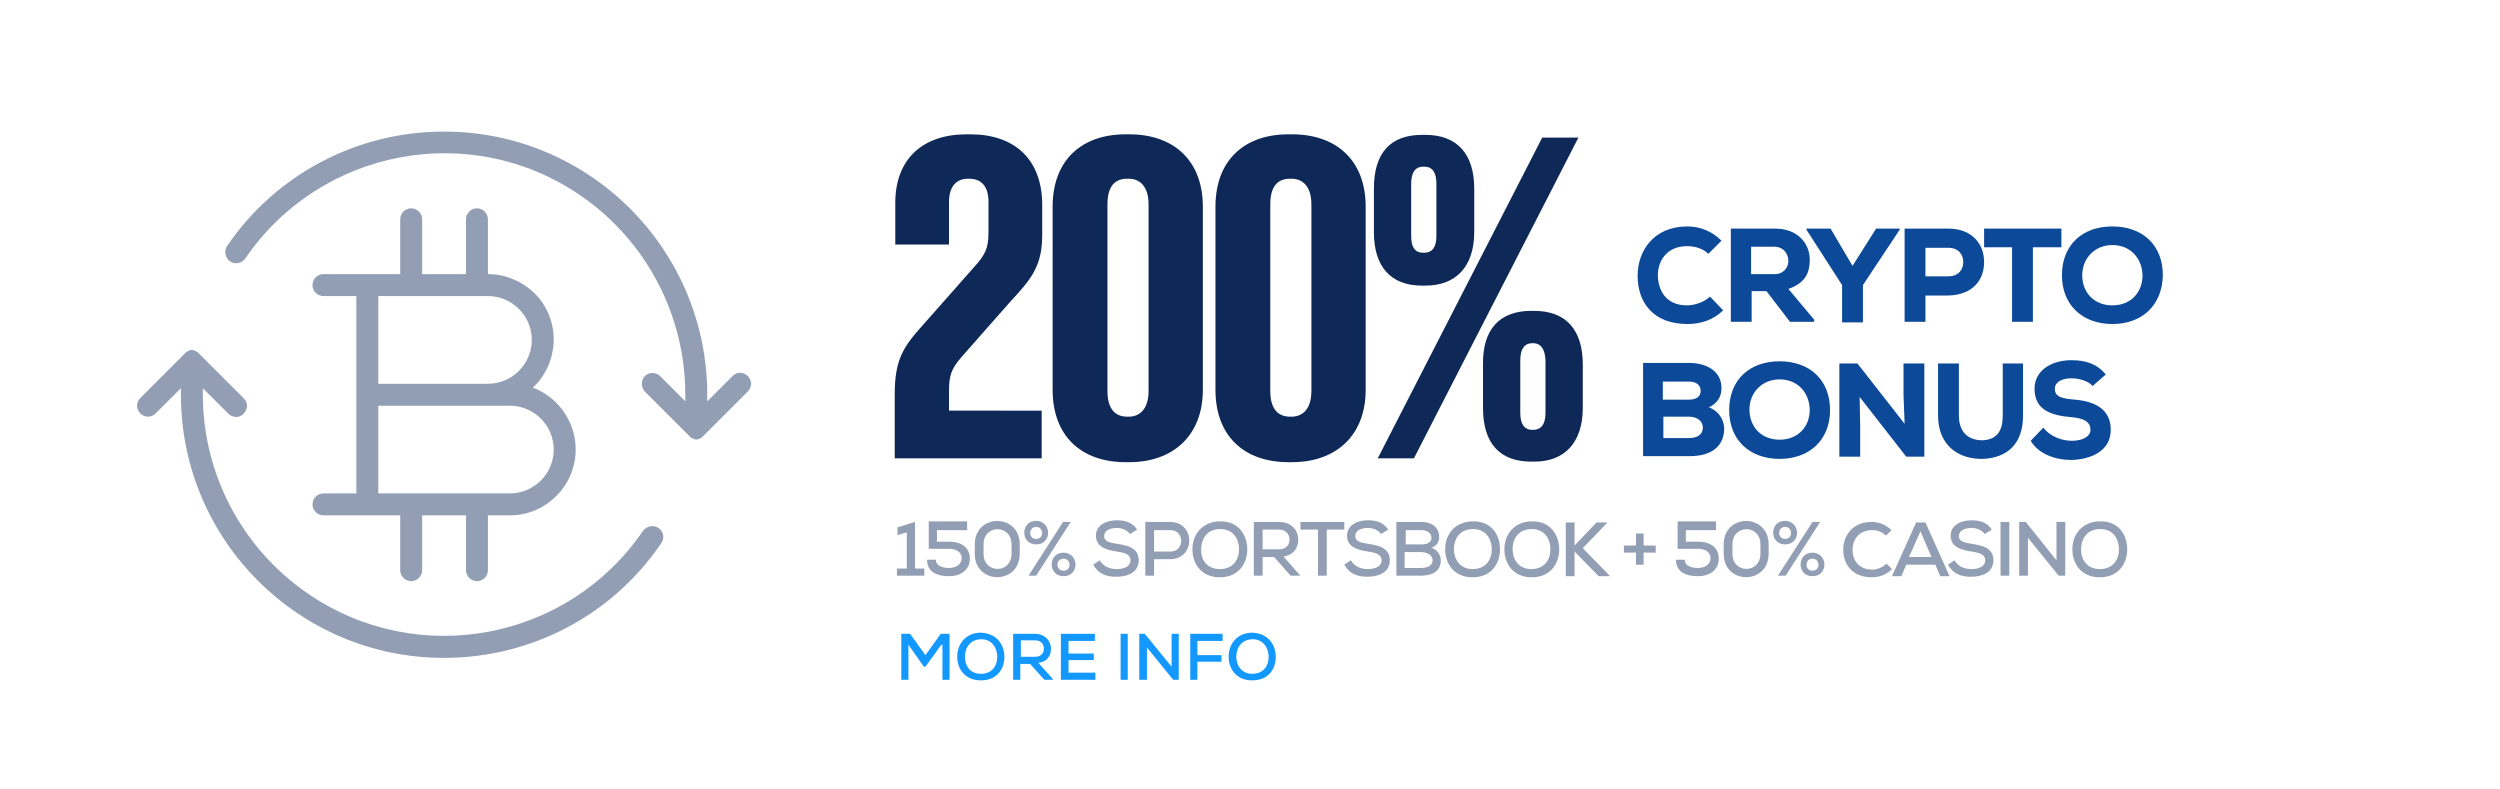
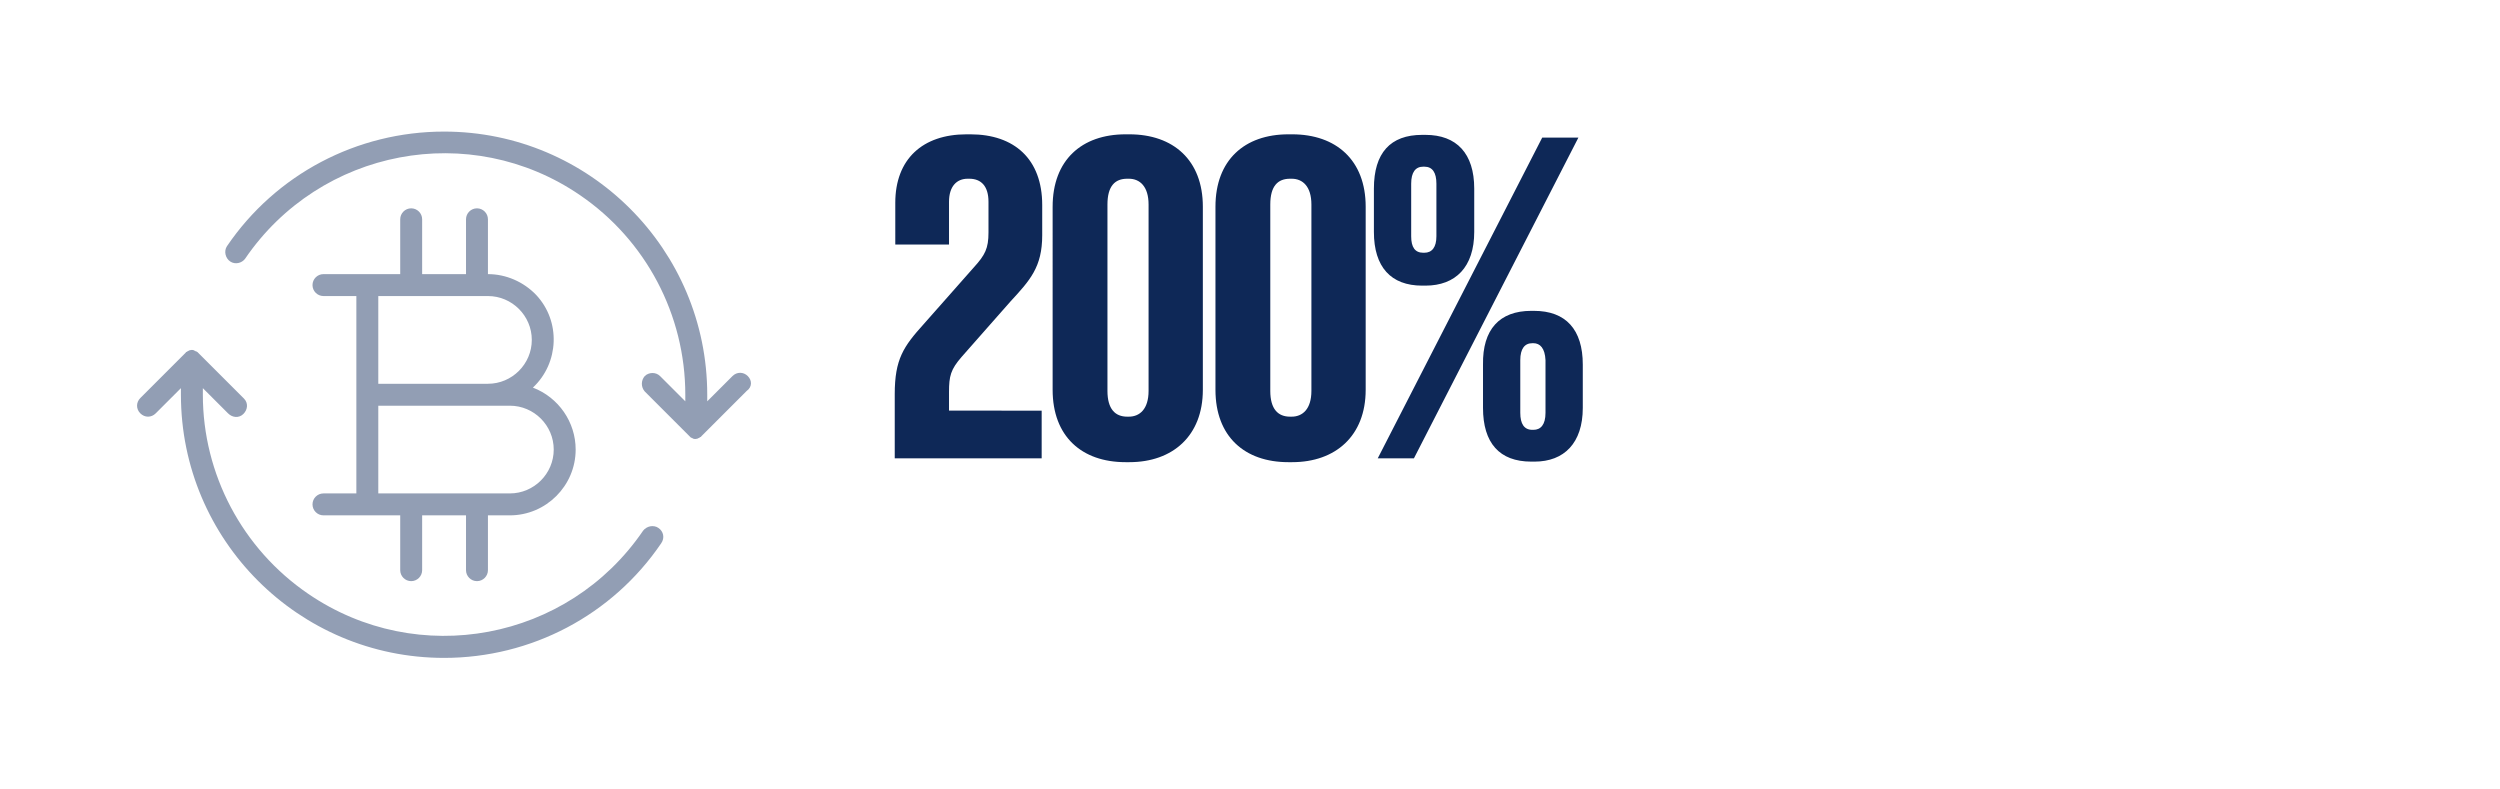
<svg xmlns="http://www.w3.org/2000/svg" version="1.1" id="Layer_1" x="0px" y="0px" viewBox="0 0 456 144" style="enable-background:new 0 0 456 144;" xml:space="preserve">
  <style type="text/css"> .st0{fill:#0E2857;} .st1{fill:none;} .st2{fill:#929EB4;} .st3{fill:#0C4999;} .st4{fill:#1298FF;} </style>
  <path class="st0" d="M180.3,42.4v-5.6c0-2.8-1.3-4.2-3.5-4.2h-0.3c-2,0-3.4,1.4-3.4,4.2v7.8h-9.8V37c0-8,5-12.5,13-12.5h0.7 c8,0,13.1,4.5,13.1,12.9v5.5c0,5.8-2.2,8.2-5.8,12.1l-8.9,10.1c-2,2.3-2.3,3.5-2.3,6.4v3.4H190v8.7h-26.8V71.9 c0-6.4,1.6-8.7,5.3-12.8l9.1-10.3C179.7,46.5,180.3,45.3,180.3,42.4z M205.3,24.5h0.7c8,0,13.4,4.7,13.4,13.2v33.4 c0,8.4-5.5,13.2-13.4,13.2h-0.7c-8,0-13.3-4.7-13.3-13.2V37.7C192,29.2,197.3,24.5,205.3,24.5z M205.9,32.6h-0.3 c-2.2,0-3.6,1.3-3.6,4.7v34c0,3.3,1.4,4.7,3.6,4.7h0.3c2,0,3.6-1.4,3.6-4.7v-34C209.5,34,207.9,32.6,205.9,32.6z M235,24.5h0.7 c8,0,13.4,4.7,13.4,13.2v33.4c0,8.4-5.5,13.2-13.4,13.2H235c-8,0-13.3-4.7-13.3-13.2V37.7C221.7,29.2,227,24.5,235,24.5z M235.6,32.6h-0.3c-2.2,0-3.6,1.3-3.6,4.7v34c0,3.3,1.4,4.7,3.6,4.7h0.3c2,0,3.6-1.4,3.6-4.7v-34C239.2,34,237.6,32.6,235.6,32.6z M259.4,24.6h0.6c5.7,0,8.9,3.4,8.9,9.8v7.9c0,6.4-3.4,9.8-8.9,9.8h-0.6c-5.7,0-8.8-3.4-8.8-9.8v-7.9 C250.6,27.9,253.6,24.6,259.4,24.6z M287.9,25.1l-30,58.5h-6.6l30-58.5C281.3,25.1,287.9,25.1,287.9,25.1z M259.8,30.4h-0.2 c-1.4,0-2.2,1-2.2,3.1v9.6c0,2,0.7,3,2.2,3h0.2c1.4,0,2.2-1,2.2-3v-9.6C262,31.5,261.3,30.4,259.8,30.4z M279.3,56.7h0.5 c5.8,0,8.9,3.4,8.9,9.8v7.9c0,6.4-3.4,9.8-8.8,9.8h-0.6c-5.8,0-8.8-3.4-8.8-9.8v-7.9C270.4,60.1,273.5,56.7,279.3,56.7z M279.7,62.6 h-0.2c-1.4,0-2.2,1-2.2,3.1v9.6c0,2,0.7,3.1,2.2,3.1h0.2c1.3,0,2.2-0.9,2.2-3.1v-9.6C281.8,63.5,280.9,62.6,279.7,62.6z" />
-   <rect id="Rectangle_2291_2_" class="st1" width="456" height="144" />
-   <path class="st2" d="M120.1,96.3c-0.4-0.3-1-0.4-1.5-0.3s-1,0.4-1.3,0.8c-13.7,20.1-41.1,25.2-61.1,11.5C44.2,100.1,37,86.5,37,72 v-1.2l4.6,4.6c0.8,0.8,2,0.9,2.8,0.1s0.9-2,0.1-2.8l-0.1-0.1l-8-8c-0.1-0.1-0.2-0.2-0.3-0.3L36,64.2c-0.1,0-0.1-0.1-0.2-0.1 c-0.1,0-0.1,0-0.2-0.1c-0.1,0-0.1,0-0.2-0.1c-0.3-0.1-0.5-0.1-0.8,0c-0.1,0-0.1,0-0.2,0.1c-0.1,0-0.1,0-0.2,0.1 c-0.1,0-0.1,0.1-0.2,0.1c0,0-0.1,0-0.1,0.1c-0.1,0.1-0.2,0.2-0.3,0.3l-8,8c-0.8,0.8-0.8,2,0,2.8s2,0.8,2.8,0l0,0l4.6-4.6V72 c0,26.5,21.5,48,48,48c15.9,0,30.7-7.8,39.6-20.9C121.3,98.1,121,96.9,120.1,96.3L120.1,96.3L120.1,96.3z M136.4,68.6 c-0.8-0.8-2-0.8-2.8,0l-4.6,4.6V72c0-26.5-21.5-48-48-48c-15.9,0-30.7,7.8-39.6,20.9c-0.6,0.9-0.3,2.2,0.6,2.8 c0.9,0.6,2.1,0.3,2.7-0.5c13.7-20.1,41.1-25.3,61.1-11.6c12,8.2,19.2,21.8,19.2,36.4v1.2l-4.6-4.6c-0.8-0.8-2.1-0.7-2.8,0 c-0.7,0.8-0.7,2,0,2.8l8,8c0.1,0.1,0.2,0.2,0.3,0.3l0.1,0.1c0.1,0,0.1,0.1,0.2,0.1s0.1,0,0.2,0.1c0.1,0,0.1,0,0.2,0.1 c0.3,0.1,0.5,0.1,0.8,0c0.1,0,0.1,0,0.2-0.1c0.1,0,0.1,0,0.2-0.1c0.1,0,0.1-0.1,0.2-0.1c0,0,0.1,0,0.1-0.1c0.1-0.1,0.2-0.2,0.3-0.3 l8-8C137.2,70.6,137.2,69.4,136.4,68.6L136.4,68.6z M59,90c-1.1,0-2,0.9-2,2s0.9,2,2,2h14v10c0,1.1,0.9,2,2,2s2-0.9,2-2V94h8v10 c0,1.1,0.9,2,2,2s2-0.9,2-2V94h4c6.6,0,12-5.4,12-12c0-5-3.1-9.5-7.8-11.3c4.8-4.5,5.1-12.1,0.6-16.9C95.5,51.4,92.3,50,89,50V40 c0-1.1-0.9-2-2-2s-2,0.9-2,2v10h-8V40c0-1.1-0.9-2-2-2s-2,0.9-2,2v10H59c-1.1,0-2,0.9-2,2s0.9,2,2,2h6v36H59z M89,54 c4.4,0,8,3.6,8,8s-3.6,8-8,8H69V54H89z M69,74h24c4.4,0,8,3.6,8,8s-3.6,8-8,8H69V74z" />
-   <path class="st3" d="M314.3,56.6c-1.7,1.7-4,2.5-6.5,2.5c-6.5,0-9.1-4.2-9.1-8.8c0-4.4,2.8-9,9.1-9c2.3,0,4.5,0.9,6.2,2.6l-2.4,2.4 c-1-1-2.5-1.4-3.9-1.4c-3.9,0-5.4,3-5.3,5.5s1.4,5.3,5.3,5.3c1.4,0,3.2-0.6,4.2-1.6L314.3,56.6z M330.7,58.7h-4.2l-4.3-5.6h-2.7v5.6 h-3.8v-17c2.8,0,5.3,0,8.1,0c4.1,0,6.3,2.7,6.3,5.7c0,2.2-0.7,4.2-3.9,5.3l4.7,5.6V58.7z M319.4,45v5h4.3c1.7,0,2.5-1.3,2.5-2.4 c0-1.2-0.8-2.6-2.6-2.6H319.4z M337.9,48.5l4.3-6.8h4.3v0.2L339.8,52v6.8H336V52l-6.5-10.1v-0.2h4.4L337.9,48.5z M351.2,53.9v4.8 h-3.8v-17c2.7,0,5.3,0,8,0c4.3,0,6.5,2.8,6.5,6.1c0,3.4-2.2,6-6.5,6.1H351.2z M351.2,50.4h4.2c1.8,0,2.7-1.2,2.7-2.6 s-0.9-2.6-2.7-2.6h-4.2V50.4z M367.1,45.1h-5.2v-3.4c5,0,9.1,0,14.1,0v3.4h-5.2v13.6h-3.8V45.1z M385.3,59.1c-5.4,0-9.2-3.4-9.2-8.9 c0-5.5,3.7-8.9,9.2-8.9s9.2,3.4,9.2,8.9C394.4,55.7,390.7,59.1,385.3,59.1z M385.3,44.7c-3.2,0-5.5,2.4-5.5,5.5 c0,3.2,2.2,5.5,5.5,5.5c3.3,0,5.5-2.3,5.5-5.5C390.7,47.1,388.6,44.7,385.3,44.7z M308.1,66.2c3.2,0,5.9,1.5,5.9,4.6 c0,1.4-0.6,2.7-2.3,3.5c2.2,0.8,3.1,3,2.7,4.9c-0.5,2.7-2.8,4-6.2,4c-2.7,0-5.8,0-8.5,0v-17H308.1z M303.4,72.9h4.6 c1.5,0,2.2-0.6,2.2-1.6c0-1-0.7-1.7-2.2-1.7h-4.7V72.9z M303.4,79.9h4.7c1.7,0,2.5-0.8,2.5-1.9s-0.9-2-2.6-2c-1.5,0-3.1,0-4.6,0 V79.9z M324.6,83.7c-5.4,0-9.2-3.4-9.2-8.9c0-5.5,3.7-8.9,9.2-8.9s9.2,3.4,9.2,8.9C333.8,80.3,330,83.7,324.6,83.7z M324.6,69.2 c-3.2,0-5.5,2.4-5.5,5.5c0,3.2,2.2,5.5,5.5,5.5c3.3,0,5.5-2.3,5.5-5.5C330,71.6,327.9,69.2,324.6,69.2z M347.4,77.3l-0.2-5.3v-5.7 h3.8v17h-3.3l-8.5-10.9l0.1,5.6v5.3h-3.8v-17h3.3L347.4,77.3z M369,66.3v9.5c0,5.1-2.8,7.7-7.3,7.9c-4.4,0.1-8.2-2.4-8.2-7.9v-9.5 h3.8v9.5c0,3,1.7,4.6,4.5,4.5c2.6-0.2,3.5-1.9,3.5-4.5v-9.5H369z M381.7,70.4c-0.9-1-2.6-1.4-3.9-1.4c-1.7,0-3,0.7-3,1.9 c0,1.6,1.5,1.8,3.7,2c3.4,0.3,6.5,1.6,6.5,5.5c0,3.8-3.5,5.4-7.2,5.5c-2.9,0-6-1.1-7.4-3.5l2.3-2.4c1.3,1.7,3.5,2.4,5.2,2.4 c2,0,3.4-0.8,3.4-2c0-1.4-1.1-2.1-3.4-2.3c-3.6-0.3-6.8-1.2-6.8-5.2c0-3.4,3.2-5.2,6.7-5.2c2.6,0,4.6,0.6,6.3,2.6L381.7,70.4z" />
-   <path class="st2" d="M163.6,103.7h1.8v-6.6l-1.7,0.5v-1.4l3.2-1v8.5h1.7v1.3h-5V103.7z M176.4,96.7h-5.5v2.1h2.2 c2.2,0,3.8,1,3.8,3.1c0,2.1-1.7,3.2-3.8,3.2c-2.1,0-4-0.7-4-3h1.6c0,1.2,1.4,1.5,2.4,1.5c1.2,0,2.3-0.6,2.3-1.8c0-1.1-1-1.7-2.3-1.7 h-3.7c0-1.7,0-3.3,0-5h7V96.7z M177.8,99.3c0-5.7,8.2-5.7,8.2,0v1.7c0,5.7-8.2,5.7-8.2,0V99.3z M179.4,101c0,3.7,5.1,3.7,5.1,0v-1.7 c0-3.7-5.1-3.7-5.1,0V101z M189,99.3c-2.9,0-2.9-4.3,0-4.3C191.9,95.1,191.9,99.3,189,99.3z M195.3,95.2L189,105h-1.4l6.3-9.8H195.3 z M189,98.3c1.5,0,1.4-2.2,0-2.2S187.5,98.3,189,98.3z M194,105.1c-2.9,0-2.9-4.3,0-4.3C196.9,100.9,196.9,105.1,194,105.1z M194,104.1c1.5,0,1.4-2.2,0-2.2C192.5,101.9,192.5,104.1,194,104.1z M206.1,97.4c-0.5-0.7-1.4-1.1-2.4-1.1c-1.3,0-2.3,0.5-2.3,1.5 c0,1,1.1,1.2,2.4,1.4c2,0.3,3.9,0.8,3.9,3c0,2.2-2,3-4.1,3c-1.9,0-3.3-0.6-4.2-2.2l1.2-0.8c0.7,1.2,1.9,1.6,3.1,1.6 c1.2,0,2.5-0.4,2.5-1.6c0-1.1-1.1-1.4-2.5-1.6c-1.9-0.3-3.8-0.8-3.8-2.9c0-2,2-2.8,3.8-2.8c1.4,0,2.8,0.3,3.7,1.7L206.1,97.4z M210.5,102v3h-1.6v-9.8c1.5,0,3,0,4.5,0c4.7,0,4.7,6.8,0,6.8H210.5z M210.5,100.6h3c2.6,0,2.6-3.9,0-3.9h-3V100.6z M227.5,100.2 c0,2.6-1.6,5.1-5,5.1s-5-2.5-5-5.1c0-3,2.1-5.1,5-5.1C225.8,95,227.5,97.5,227.5,100.2z M222.5,103.8c2.4,0,3.5-1.7,3.5-3.6 c0-1.8-1-3.7-3.4-3.7c-2.3,0-3.5,1.6-3.5,3.7C219,101.9,220,103.8,222.5,103.8z M237.2,105h-1.8l-3-3.4h-2.1v3.4h-1.6v-9.8 c1.5,0,3,0,4.6,0c2.3,0,3.5,1.6,3.5,3.2c0,1.4-0.7,2.8-2.7,3.1l2.9,3.3L237.2,105z M230.3,96.6v3.6h3c1.3,0,1.9-0.8,1.9-1.8 c0-0.9-0.6-1.8-1.9-1.8H230.3z M240.4,96.6h-3.2v-1.4c2.8,0,5.2,0,8,0v1.4h-3.2v8.4h-1.6V96.6z M251.9,97.4 c-0.5-0.7-1.4-1.1-2.4-1.1c-1.3,0-2.3,0.5-2.3,1.5c0,1,1.1,1.2,2.4,1.4c2,0.3,3.9,0.8,3.9,3c0,2.2-2,3-4.1,3c-1.9,0-3.3-0.6-4.2-2.2 l1.2-0.8c0.7,1.2,1.9,1.6,3.1,1.6c1.2,0,2.5-0.4,2.5-1.6c0-1.1-1.1-1.4-2.5-1.6c-1.9-0.3-3.8-0.8-3.8-2.9c0-2,2-2.8,3.8-2.8 c1.4,0,2.8,0.3,3.7,1.7L251.9,97.4z M259.2,95.2c1.9,0,3.3,0.9,3.3,2.8c0,0.8-0.4,1.6-1.4,1.9c1.2,0.4,1.7,1.5,1.7,2.3 c0,2.1-1.7,2.8-3.6,2.8c-1.5,0-3,0-4.5,0v-9.8H259.2z M256.3,99.3h3c1.2,0,1.8-0.5,1.8-1.2c0-0.7-0.6-1.4-1.8-1.4h-2.9V99.3z M256.3,103.6h2.9c0.9,0,2.1-0.3,2.1-1.4c0-1.1-1.2-1.5-2.1-1.5c-1,0-2,0-3,0V103.6z M273.6,100.2c0,2.6-1.6,5.1-5,5.1 c-3.4,0-5-2.5-5-5.1c0-3,2.1-5.1,5-5.1C272,95,273.6,97.5,273.6,100.2z M268.6,103.8c2.4,0,3.5-1.7,3.5-3.6c0-1.8-1-3.7-3.4-3.7 c-2.3,0-3.5,1.6-3.5,3.7C265.2,101.9,266.2,103.8,268.6,103.8z M284.4,100.2c0,2.6-1.6,5.1-5,5.1c-3.4,0-5-2.5-5-5.1 c0-3,2.1-5.1,5-5.1C282.7,95,284.4,97.5,284.4,100.2z M279.3,103.8c2.4,0,3.5-1.7,3.5-3.6c0-1.8-1-3.7-3.4-3.7 c-2.3,0-3.5,1.6-3.5,3.7C275.9,101.9,276.9,103.8,279.3,103.8z M293.2,95.3l-4.5,4.7l4.9,5v0.1h-2l-4.4-4.5v4.5h-1.6v-9.8h1.6v4.2 l4-4.2L293.2,95.3L293.2,95.3z M298.4,99.5v-2.2h1.4v2.2h2.2v1.3h-2.2v2.2h-1.4v-2.2h-2.2v-1.3H298.4z M313,96.7h-5.5v2.1h2.2 c2.2,0,3.8,1,3.8,3.1c0,2.1-1.7,3.2-3.8,3.2c-2.1,0-4-0.7-4-3h1.6c0,1.2,1.4,1.5,2.4,1.5c1.2,0,2.3-0.6,2.3-1.8c0-1.1-1-1.7-2.3-1.7 H306c0-1.7,0-3.3,0-5h7V96.7z M314.4,99.3c0-5.7,8.2-5.7,8.2,0v1.7c0,5.7-8.2,5.7-8.2,0V99.3z M316,101c0,3.7,5.1,3.7,5.1,0v-1.7 c0-3.7-5.1-3.7-5.1,0V101z M325.6,99.3c-2.9,0-2.9-4.3,0-4.3C328.5,95.1,328.5,99.3,325.6,99.3z M332,95.2l-6.3,9.8h-1.4l6.3-9.8 H332z M325.6,98.3c1.5,0,1.4-2.2,0-2.2S324.1,98.3,325.6,98.3z M330.6,105.1c-2.9,0-2.9-4.3,0-4.3 C333.5,100.9,333.5,105.1,330.6,105.1z M330.6,104.1c1.5,0,1.4-2.2,0-2.2S329.1,104.1,330.6,104.1z M345.1,103.8 c-1,1-2.3,1.5-3.7,1.5c-3.6,0-5.2-2.5-5.2-5c0-2.6,1.7-5.1,5.2-5.1c1.3,0,2.6,0.5,3.6,1.5l-1,1c-0.7-0.7-1.6-1-2.5-1 c-2.5,0-3.6,1.8-3.6,3.6c0,1.8,1.1,3.6,3.6,3.6c0.9,0,1.9-0.4,2.6-1.1L345.1,103.8z M353,103h-5.3l-0.9,2.1h-1.7l4.4-9.8h1.7 l4.4,9.8h-1.7L353,103z M350.3,96.9l-2.1,4.7h4.1L350.3,96.9z M362,97.4c-0.5-0.7-1.4-1.1-2.4-1.1c-1.3,0-2.3,0.5-2.3,1.5 c0,1,1.1,1.2,2.4,1.4c2,0.3,3.9,0.8,3.9,3c0,2.2-2,3-4.1,3c-1.9,0-3.3-0.6-4.2-2.2l1.2-0.8c0.7,1.2,1.9,1.6,3.1,1.6 c1.2,0,2.5-0.4,2.5-1.6c0-1.1-1.1-1.4-2.5-1.6c-1.9-0.3-3.8-0.8-3.8-2.9c0-2,2-2.8,3.8-2.8c1.4,0,2.8,0.3,3.7,1.7L362,97.4z M364.9,105v-9.8h1.6v9.8H364.9z M375.1,102.2v-7h1.6v9.8h-1.2l-5.6-6.9v6.9h-1.6v-9.8h1.2L375.1,102.2z M388,100.2 c0,2.6-1.6,5.1-5,5.1c-3.4,0-5-2.5-5-5.1c0-3,2.1-5.1,5-5.1C386.4,95,388,97.5,388,100.2z M383,103.8c2.4,0,3.5-1.7,3.5-3.6 c0-1.8-1-3.7-3.4-3.7c-2.3,0-3.5,1.6-3.5,3.7C379.5,101.9,380.6,103.8,383,103.8z" />
-   <path class="st4" d="M171.7,117.6l-2.9,4h-0.3l-2.8-4v6.4h-1.3v-8.4c0.5,0,1,0,1.6,0l2.8,3.9l2.8-3.9h1.6v8.4h-1.3V117.6z M183.2,119.8c0,2.3-1.4,4.3-4.3,4.3c-2.9,0-4.3-2.1-4.3-4.3c0-2.6,1.8-4.4,4.3-4.4C181.8,115.5,183.2,117.6,183.2,119.8z M178.9,122.9c2.1,0,3-1.5,3-3.1c0-1.5-0.9-3.2-2.9-3.2c-1.9,0-3,1.4-3,3.2C176,121.3,176.8,122.9,178.9,122.9z M192.1,124h-1.6 l-2.6-2.9h-1.8v2.9h-1.3v-8.4c1.3,0,2.6,0,3.9,0c1.9,0,3,1.3,3,2.7c0,1.2-0.6,2.4-2.3,2.6l2.5,2.8L192.1,124z M186.2,116.8v3h2.6 c1.1,0,1.6-0.7,1.6-1.5c0-0.8-0.5-1.5-1.6-1.5H186.2z M199.7,124h-6.2c0-2.8,0-5.6,0-8.4h6.2v1.3h-4.8v2.3h4.6v1.2h-4.6v2.3h4.9V124 z M204.4,124v-8.4h1.3v8.4H204.4z M213.7,121.6v-6h1.3v8.4h-1l-4.8-5.9v5.9h-1.4v-8.4h1L213.7,121.6z M217.1,124v-8.4h5.9v1.3h-4.6 v2.6h4.4v1.2h-4.4v3.3H217.1z M232.7,119.8c0,2.3-1.4,4.3-4.3,4.3c-2.9,0-4.3-2.1-4.3-4.3c0-2.6,1.8-4.4,4.3-4.4 C231.3,115.5,232.7,117.6,232.7,119.8z M228.4,122.9c2.1,0,3-1.5,3-3.1c0-1.5-0.9-3.2-2.9-3.2c-1.9,0-3,1.4-3,3.2 C225.5,121.3,226.4,122.9,228.4,122.9z" />
+   <path class="st2" d="M120.1,96.3c-0.4-0.3-1-0.4-1.5-0.3s-1,0.4-1.3,0.8c-13.7,20.1-41.1,25.2-61.1,11.5C44.2,100.1,37,86.5,37,72 v-1.2l4.6,4.6c0.8,0.8,2,0.9,2.8,0.1s0.9-2,0.1-2.8l-0.1-0.1l-8-8c-0.1-0.1-0.2-0.2-0.3-0.3L36,64.2c-0.1,0-0.1-0.1-0.2-0.1 c-0.1,0-0.1,0-0.2-0.1c-0.1,0-0.1,0-0.2-0.1c-0.3-0.1-0.5-0.1-0.8,0c-0.1,0-0.1,0-0.2,0.1c-0.1,0-0.1,0-0.2,0.1 c-0.1,0-0.1,0.1-0.2,0.1c0,0-0.1,0-0.1,0.1c-0.1,0.1-0.2,0.2-0.3,0.3l-8,8c-0.8,0.8-0.8,2,0,2.8s2,0.8,2.8,0l0,0l4.6-4.6V72 c0,26.5,21.5,48,48,48c15.9,0,30.7-7.8,39.6-20.9C121.3,98.1,121,96.9,120.1,96.3L120.1,96.3L120.1,96.3z M136.4,68.6 c-0.8-0.8-2-0.8-2.8,0l-4.6,4.6V72c0-26.5-21.5-48-48-48c-15.9,0-30.7,7.8-39.6,20.9c-0.6,0.9-0.3,2.2,0.6,2.8 c0.9,0.6,2.1,0.3,2.7-0.5c13.7-20.1,41.1-25.3,61.1-11.6c12,8.2,19.2,21.8,19.2,36.4v1.2l-4.6-4.6c-0.8-0.8-2.1-0.7-2.8,0 c-0.7,0.8-0.7,2,0,2.8l8,8c0.1,0.1,0.2,0.2,0.3,0.3l0.1,0.1s0.1,0,0.2,0.1c0.1,0,0.1,0,0.2,0.1 c0.3,0.1,0.5,0.1,0.8,0c0.1,0,0.1,0,0.2-0.1c0.1,0,0.1,0,0.2-0.1c0.1,0,0.1-0.1,0.2-0.1c0,0,0.1,0,0.1-0.1c0.1-0.1,0.2-0.2,0.3-0.3 l8-8C137.2,70.6,137.2,69.4,136.4,68.6L136.4,68.6z M59,90c-1.1,0-2,0.9-2,2s0.9,2,2,2h14v10c0,1.1,0.9,2,2,2s2-0.9,2-2V94h8v10 c0,1.1,0.9,2,2,2s2-0.9,2-2V94h4c6.6,0,12-5.4,12-12c0-5-3.1-9.5-7.8-11.3c4.8-4.5,5.1-12.1,0.6-16.9C95.5,51.4,92.3,50,89,50V40 c0-1.1-0.9-2-2-2s-2,0.9-2,2v10h-8V40c0-1.1-0.9-2-2-2s-2,0.9-2,2v10H59c-1.1,0-2,0.9-2,2s0.9,2,2,2h6v36H59z M89,54 c4.4,0,8,3.6,8,8s-3.6,8-8,8H69V54H89z M69,74h24c4.4,0,8,3.6,8,8s-3.6,8-8,8H69V74z" />
</svg>